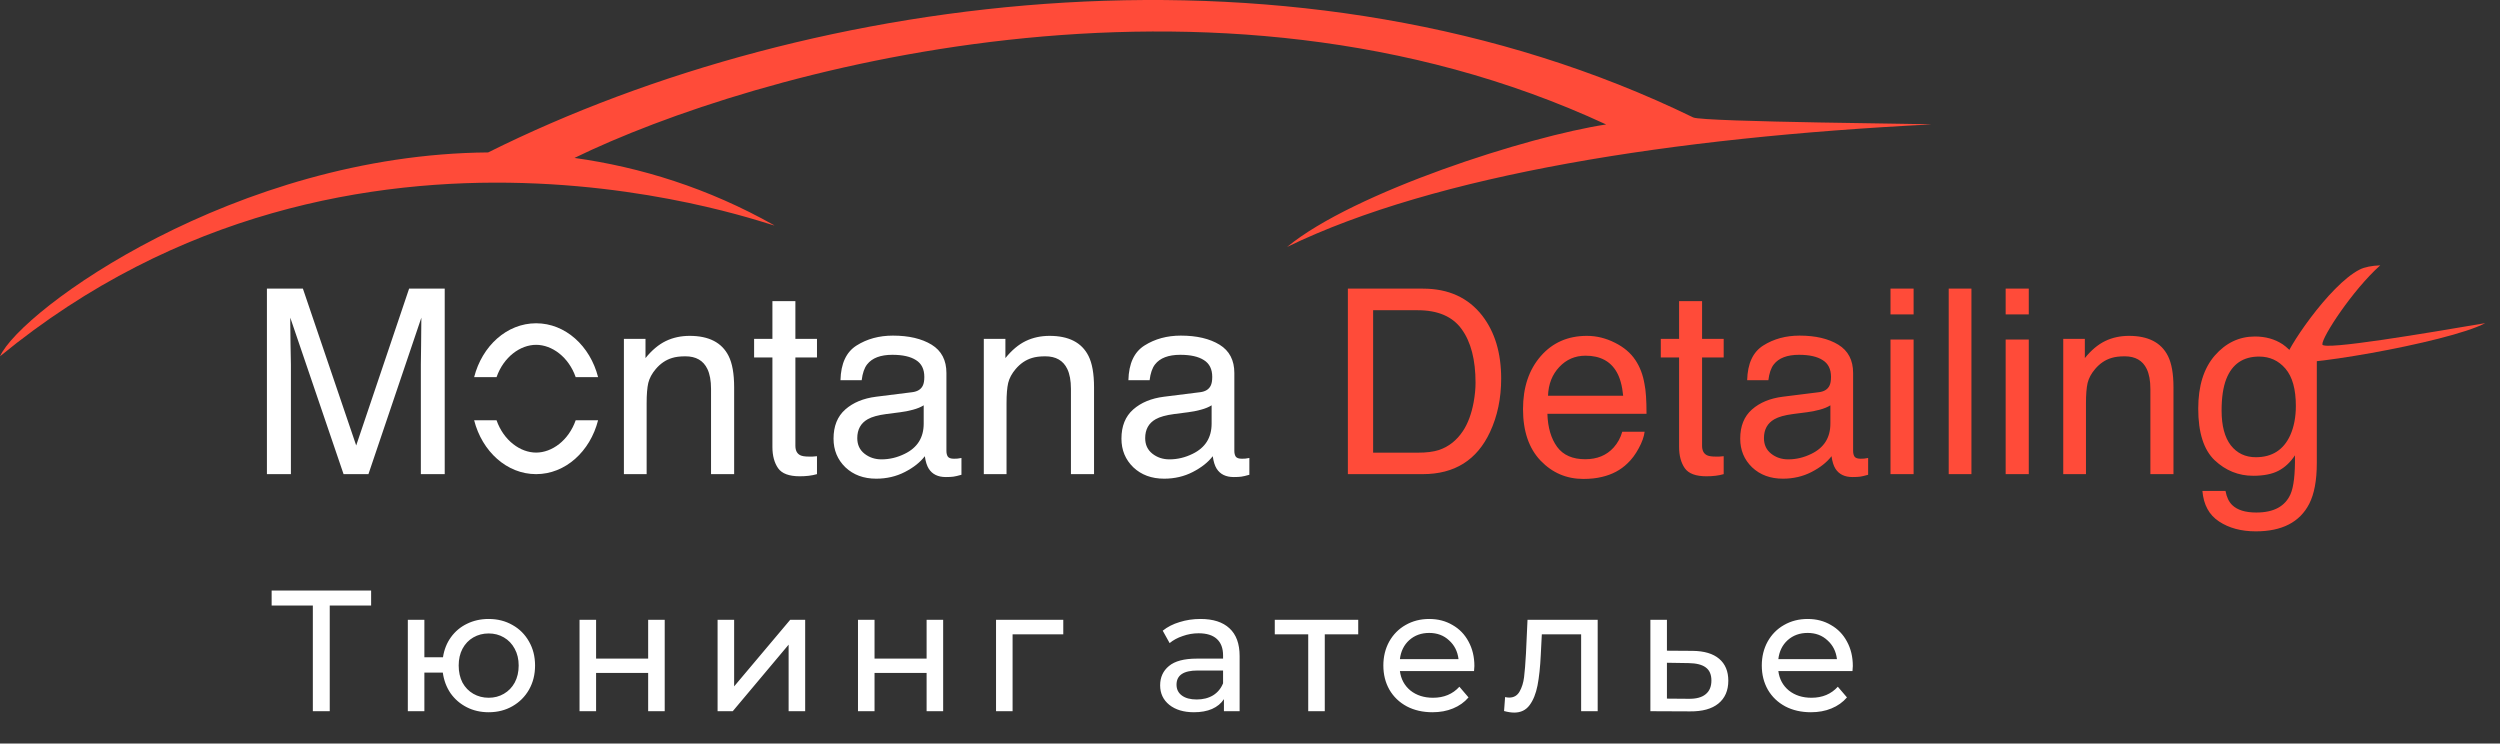
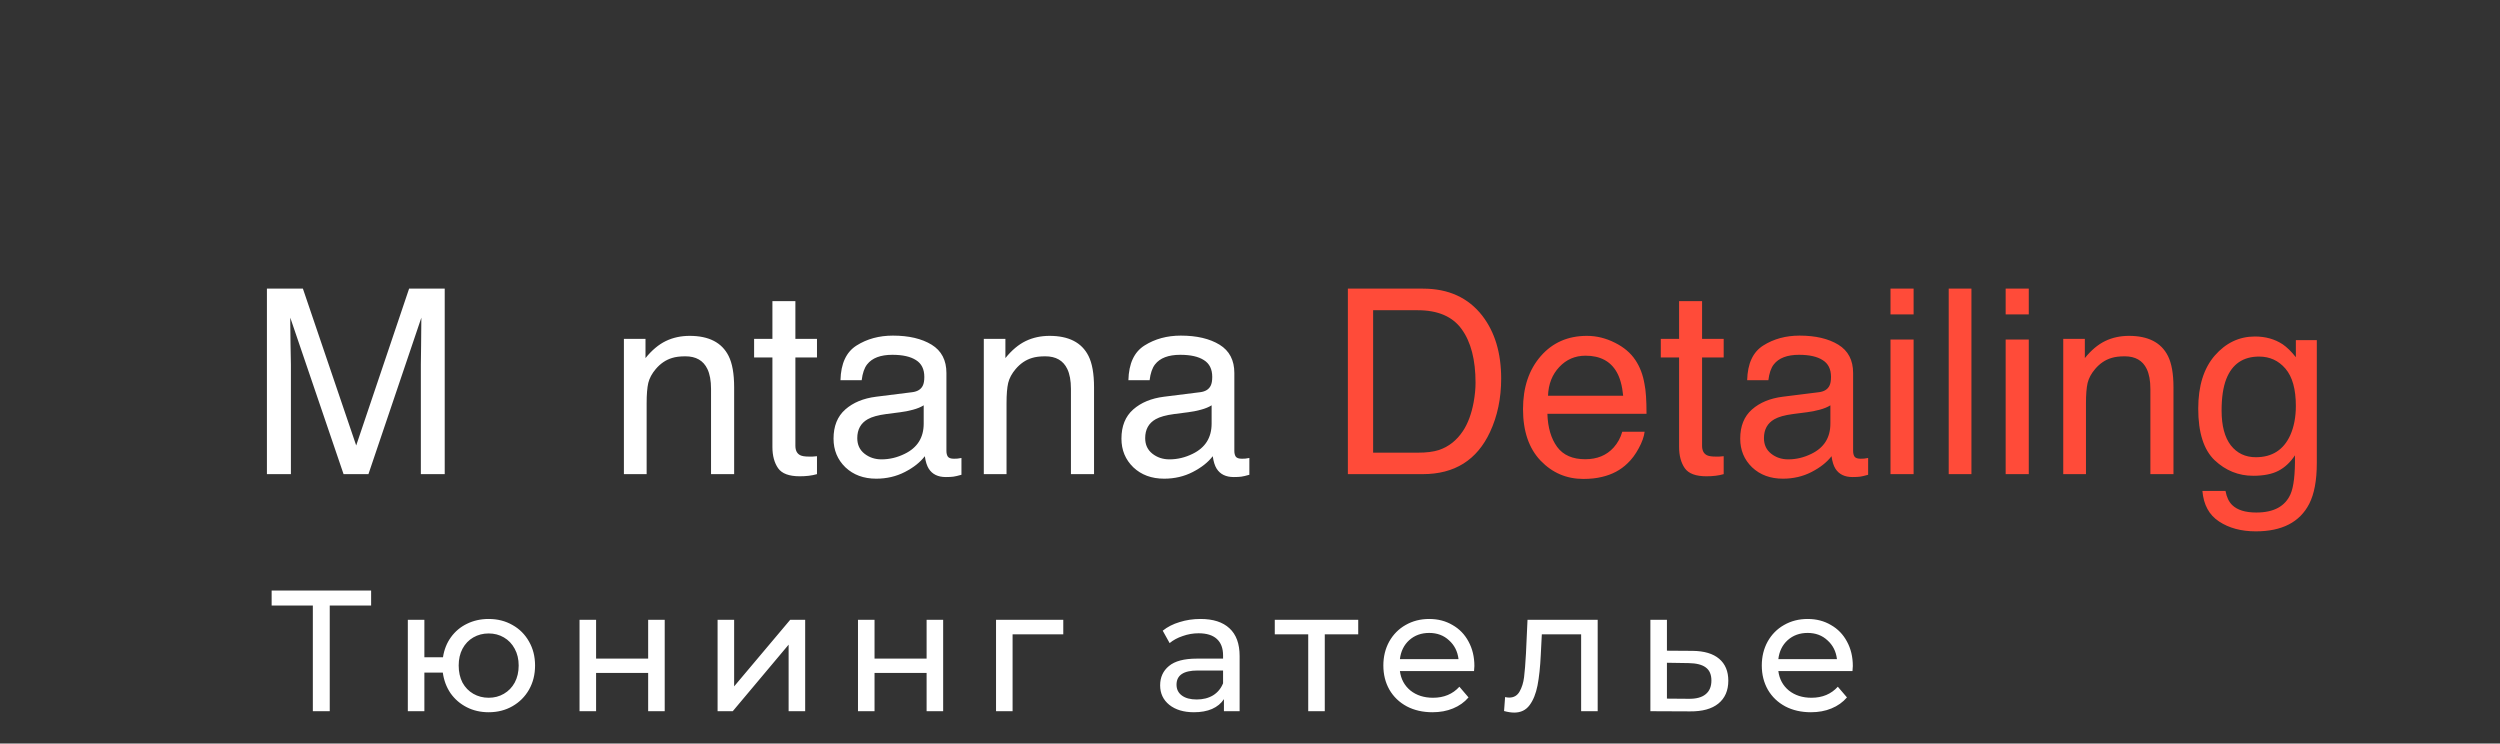
<svg xmlns="http://www.w3.org/2000/svg" width="232" height="69" viewBox="0 0 232 69" fill="none">
  <rect x="0" y="0" width="232" height="69" fill="#333333" stroke="none" />
  <path d="M24.77 26.785H28.109L33.055 41.34L37.965 26.785H41.27V44H39.055V33.84C39.055 33.488 39.062 32.906 39.078 32.094C39.094 31.281 39.102 30.41 39.102 29.48L34.191 44H31.883L26.938 29.48V30.008C26.938 30.43 26.945 31.074 26.961 31.941C26.984 32.801 26.996 33.434 26.996 33.84V44H24.77V26.785ZM57.898 31.449H59.902V33.23C60.496 32.496 61.125 31.969 61.789 31.648C62.453 31.328 63.191 31.168 64.004 31.168C65.785 31.168 66.988 31.789 67.613 33.031C67.957 33.711 68.129 34.684 68.129 35.949V44H65.984V36.09C65.984 35.324 65.871 34.707 65.644 34.238C65.269 33.457 64.59 33.066 63.605 33.066C63.105 33.066 62.695 33.117 62.375 33.219C61.797 33.391 61.289 33.734 60.852 34.25C60.5 34.664 60.27 35.094 60.16 35.539C60.059 35.977 60.008 36.605 60.008 37.426V44H57.898V31.449ZM71.68 27.945H73.812V31.449H75.816V33.172H73.812V41.363C73.812 41.801 73.961 42.094 74.258 42.242C74.422 42.328 74.695 42.371 75.078 42.371C75.18 42.371 75.289 42.371 75.406 42.371C75.523 42.363 75.66 42.352 75.816 42.336V44C75.574 44.07 75.32 44.121 75.055 44.152C74.797 44.184 74.516 44.199 74.211 44.199C73.227 44.199 72.559 43.949 72.207 43.449C71.856 42.941 71.68 42.285 71.68 41.48V33.172H69.981V31.449H71.68V27.945ZM79.555 40.66C79.555 41.27 79.777 41.75 80.223 42.102C80.668 42.453 81.195 42.629 81.805 42.629C82.547 42.629 83.266 42.457 83.961 42.113C85.133 41.543 85.719 40.609 85.719 39.312V37.613C85.461 37.777 85.129 37.914 84.723 38.023C84.316 38.133 83.918 38.211 83.527 38.258L82.25 38.422C81.484 38.523 80.91 38.684 80.527 38.902C79.879 39.27 79.555 39.855 79.555 40.66ZM84.664 36.395C85.148 36.332 85.473 36.129 85.637 35.785C85.731 35.598 85.777 35.328 85.777 34.977C85.777 34.258 85.519 33.738 85.004 33.418C84.496 33.09 83.766 32.926 82.812 32.926C81.711 32.926 80.93 33.223 80.469 33.816C80.211 34.145 80.043 34.633 79.965 35.281H77.996C78.035 33.734 78.535 32.66 79.496 32.059C80.465 31.449 81.586 31.145 82.859 31.145C84.336 31.145 85.535 31.426 86.457 31.988C87.371 32.551 87.828 33.426 87.828 34.613V41.844C87.828 42.062 87.871 42.238 87.957 42.371C88.051 42.504 88.242 42.57 88.531 42.57C88.625 42.57 88.731 42.566 88.848 42.559C88.965 42.543 89.09 42.523 89.223 42.5V44.059C88.894 44.152 88.644 44.211 88.473 44.234C88.301 44.258 88.066 44.27 87.769 44.27C87.043 44.27 86.516 44.012 86.188 43.496C86.016 43.223 85.894 42.836 85.824 42.336C85.394 42.898 84.777 43.387 83.973 43.801C83.168 44.215 82.281 44.422 81.312 44.422C80.148 44.422 79.195 44.07 78.453 43.367C77.719 42.656 77.352 41.77 77.352 40.707C77.352 39.543 77.715 38.641 78.441 38C79.168 37.359 80.121 36.965 81.301 36.816L84.664 36.395ZM91.297 31.449H93.301V33.23C93.894 32.496 94.523 31.969 95.188 31.648C95.852 31.328 96.59 31.168 97.402 31.168C99.184 31.168 100.387 31.789 101.012 33.031C101.355 33.711 101.527 34.684 101.527 35.949V44H99.383V36.09C99.383 35.324 99.269 34.707 99.043 34.238C98.668 33.457 97.988 33.066 97.004 33.066C96.504 33.066 96.094 33.117 95.773 33.219C95.195 33.391 94.688 33.734 94.25 34.25C93.898 34.664 93.668 35.094 93.559 35.539C93.457 35.977 93.406 36.605 93.406 37.426V44H91.297V31.449ZM106.273 40.66C106.273 41.27 106.496 41.75 106.941 42.102C107.387 42.453 107.914 42.629 108.523 42.629C109.266 42.629 109.984 42.457 110.68 42.113C111.852 41.543 112.438 40.609 112.438 39.312V37.613C112.18 37.777 111.848 37.914 111.441 38.023C111.035 38.133 110.637 38.211 110.246 38.258L108.969 38.422C108.203 38.523 107.629 38.684 107.246 38.902C106.598 39.27 106.273 39.855 106.273 40.66ZM111.383 36.395C111.867 36.332 112.191 36.129 112.355 35.785C112.449 35.598 112.496 35.328 112.496 34.977C112.496 34.258 112.238 33.738 111.723 33.418C111.215 33.09 110.484 32.926 109.531 32.926C108.43 32.926 107.648 33.223 107.188 33.816C106.93 34.145 106.762 34.633 106.684 35.281H104.715C104.754 33.734 105.254 32.66 106.215 32.059C107.184 31.449 108.305 31.145 109.578 31.145C111.055 31.145 112.254 31.426 113.176 31.988C114.09 32.551 114.547 33.426 114.547 34.613V41.844C114.547 42.062 114.59 42.238 114.676 42.371C114.77 42.504 114.961 42.57 115.25 42.57C115.344 42.57 115.449 42.566 115.566 42.559C115.684 42.543 115.809 42.523 115.941 42.5V44.059C115.613 44.152 115.363 44.211 115.191 44.234C115.02 44.258 114.785 44.27 114.488 44.27C113.762 44.27 113.234 44.012 112.906 43.496C112.734 43.223 112.613 42.836 112.543 42.336C112.113 42.898 111.496 43.387 110.691 43.801C109.887 44.215 109 44.422 108.031 44.422C106.867 44.422 105.914 44.07 105.172 43.367C104.438 42.656 104.07 41.77 104.07 40.707C104.07 39.543 104.434 38.641 105.16 38C105.887 37.359 106.84 36.965 108.02 36.816L111.383 36.395Z" fill="white" />
  <path d="M131.586 42.008C132.375 42.008 133.023 41.926 133.531 41.762C134.438 41.457 135.18 40.871 135.758 40.004C136.219 39.309 136.551 38.418 136.754 37.332C136.871 36.684 136.93 36.082 136.93 35.527C136.93 33.395 136.504 31.738 135.652 30.559C134.809 29.379 133.445 28.789 131.562 28.789H127.426V42.008H131.586ZM125.082 26.785H132.055C134.422 26.785 136.258 27.625 137.562 29.305C138.727 30.82 139.309 32.762 139.309 35.129C139.309 36.957 138.965 38.609 138.277 40.086C137.066 42.695 134.984 44 132.031 44H125.082V26.785ZM147.266 31.168C148.156 31.168 149.02 31.379 149.855 31.801C150.691 32.215 151.328 32.754 151.766 33.418C152.188 34.051 152.469 34.789 152.609 35.633C152.734 36.211 152.797 37.133 152.797 38.398H143.598C143.637 39.672 143.938 40.695 144.5 41.469C145.062 42.234 145.934 42.617 147.113 42.617C148.215 42.617 149.094 42.254 149.75 41.527C150.125 41.105 150.391 40.617 150.547 40.062H152.621C152.566 40.523 152.383 41.039 152.07 41.609C151.766 42.172 151.422 42.633 151.039 42.992C150.398 43.617 149.605 44.039 148.66 44.258C148.152 44.383 147.578 44.445 146.938 44.445C145.375 44.445 144.051 43.879 142.965 42.746C141.879 41.605 141.336 40.012 141.336 37.965C141.336 35.949 141.883 34.312 142.977 33.055C144.07 31.797 145.5 31.168 147.266 31.168ZM150.629 36.723C150.543 35.809 150.344 35.078 150.031 34.531C149.453 33.516 148.488 33.008 147.137 33.008C146.168 33.008 145.355 33.359 144.699 34.062C144.043 34.758 143.695 35.645 143.656 36.723H150.629ZM155.82 27.945H157.953V31.449H159.957V33.172H157.953V41.363C157.953 41.801 158.102 42.094 158.398 42.242C158.562 42.328 158.836 42.371 159.219 42.371C159.32 42.371 159.43 42.371 159.547 42.371C159.664 42.363 159.801 42.352 159.957 42.336V44C159.715 44.07 159.461 44.121 159.195 44.152C158.938 44.184 158.656 44.199 158.352 44.199C157.367 44.199 156.699 43.949 156.348 43.449C155.996 42.941 155.82 42.285 155.82 41.48V33.172H154.121V31.449H155.82V27.945ZM163.695 40.66C163.695 41.27 163.918 41.75 164.363 42.102C164.809 42.453 165.336 42.629 165.945 42.629C166.688 42.629 167.406 42.457 168.102 42.113C169.273 41.543 169.859 40.609 169.859 39.312V37.613C169.602 37.777 169.27 37.914 168.863 38.023C168.457 38.133 168.059 38.211 167.668 38.258L166.391 38.422C165.625 38.523 165.051 38.684 164.668 38.902C164.02 39.27 163.695 39.855 163.695 40.66ZM168.805 36.395C169.289 36.332 169.613 36.129 169.777 35.785C169.871 35.598 169.918 35.328 169.918 34.977C169.918 34.258 169.66 33.738 169.145 33.418C168.637 33.09 167.906 32.926 166.953 32.926C165.852 32.926 165.07 33.223 164.609 33.816C164.352 34.145 164.184 34.633 164.105 35.281H162.137C162.176 33.734 162.676 32.66 163.637 32.059C164.605 31.449 165.727 31.145 167 31.145C168.477 31.145 169.676 31.426 170.598 31.988C171.512 32.551 171.969 33.426 171.969 34.613V41.844C171.969 42.062 172.012 42.238 172.098 42.371C172.191 42.504 172.383 42.57 172.672 42.57C172.766 42.57 172.871 42.566 172.988 42.559C173.105 42.543 173.23 42.523 173.363 42.5V44.059C173.035 44.152 172.785 44.211 172.613 44.234C172.441 44.258 172.207 44.27 171.91 44.27C171.184 44.27 170.656 44.012 170.328 43.496C170.156 43.223 170.035 42.836 169.965 42.336C169.535 42.898 168.918 43.387 168.113 43.801C167.309 44.215 166.422 44.422 165.453 44.422C164.289 44.422 163.336 44.07 162.594 43.367C161.859 42.656 161.492 41.77 161.492 40.707C161.492 39.543 161.855 38.641 162.582 38C163.309 37.359 164.262 36.965 165.441 36.816L168.805 36.395ZM175.438 31.508H177.582V44H175.438V31.508ZM175.438 26.785H177.582V29.176H175.438V26.785ZM180.84 26.785H182.949V44H180.84V26.785ZM186.125 31.508H188.27V44H186.125V31.508ZM186.125 26.785H188.27V29.176H186.125V26.785ZM191.469 31.449H193.473V33.23C194.066 32.496 194.695 31.969 195.359 31.648C196.023 31.328 196.762 31.168 197.574 31.168C199.355 31.168 200.559 31.789 201.184 33.031C201.527 33.711 201.699 34.684 201.699 35.949V44H199.555V36.09C199.555 35.324 199.441 34.707 199.215 34.238C198.84 33.457 198.16 33.066 197.176 33.066C196.676 33.066 196.266 33.117 195.945 33.219C195.367 33.391 194.859 33.734 194.422 34.25C194.07 34.664 193.84 35.094 193.73 35.539C193.629 35.977 193.578 36.605 193.578 37.426V44H191.469V31.449ZM209.258 31.227C210.242 31.227 211.102 31.469 211.836 31.953C212.234 32.227 212.641 32.625 213.055 33.148V31.566H215V42.98C215 44.574 214.766 45.832 214.297 46.754C213.422 48.457 211.77 49.309 209.34 49.309C207.988 49.309 206.852 49.004 205.93 48.395C205.008 47.793 204.492 46.848 204.383 45.559H206.527C206.629 46.121 206.832 46.555 207.137 46.859C207.613 47.328 208.363 47.562 209.387 47.562C211.004 47.562 212.062 46.992 212.562 45.852C212.859 45.18 212.996 43.98 212.973 42.254C212.551 42.895 212.043 43.371 211.449 43.684C210.855 43.996 210.07 44.152 209.094 44.152C207.734 44.152 206.543 43.672 205.52 42.711C204.504 41.742 203.996 40.145 203.996 37.918C203.996 35.816 204.508 34.176 205.531 32.996C206.562 31.816 207.805 31.227 209.258 31.227ZM213.055 37.672C213.055 36.117 212.734 34.965 212.094 34.215C211.453 33.465 210.637 33.09 209.645 33.09C208.16 33.09 207.145 33.785 206.598 35.176C206.309 35.918 206.164 36.891 206.164 38.094C206.164 39.508 206.449 40.586 207.02 41.328C207.598 42.062 208.371 42.43 209.34 42.43C210.855 42.43 211.922 41.746 212.539 40.379C212.883 39.605 213.055 38.703 213.055 37.672Z" fill="#FF4B39" />
-   <path fill-rule="evenodd" clip-rule="evenodd" d="M0 33.065C33.05 5.94 72.44 21.363 71.85 20.907C65.71 17.447 59.44 15.512 53.31 14.656C69.74 6.647 112.28 -5.511 149.05 11.55C141.84 12.638 125.63 17.819 119.44 22.917C133.28 16.191 155.3 12.749 179.15 11.55C180.28 11.494 158 11.335 157.13 10.898C120.69 -6.85 75.4 -0.86 45.3 14.145C21.87 14.322 1.98 28.721 0 33.065Z" fill="#FF4B39" />
-   <path fill-rule="evenodd" clip-rule="evenodd" d="M212.039 33.495C211.992 32.665 216.157 26.43 218.981 25.013C219.436 24.783 220.112 24.653 220.886 24.623C218.313 26.925 215.467 31.287 215.514 31.962C215.53 32.557 225.358 30.883 230.63 29.987C227.211 31.814 212.06 34.381 212.039 33.495Z" fill="#FF4B39" />
  <path d="M34.44 56.192H30.6V66H29.032V56.192H25.208V54.8H34.44V56.192ZM45.349 57.44C46.171 57.44 46.907 57.627 47.557 58C48.208 58.363 48.72 58.875 49.093 59.536C49.467 60.187 49.654 60.928 49.654 61.76C49.654 62.592 49.467 63.339 49.093 64C48.72 64.651 48.208 65.163 47.557 65.536C46.907 65.909 46.171 66.096 45.349 66.096C44.603 66.096 43.925 65.941 43.318 65.632C42.709 65.323 42.208 64.891 41.813 64.336C41.429 63.771 41.19 63.131 41.093 62.416H39.382V66H37.846V57.52H39.382V60.992H41.109C41.216 60.288 41.462 59.669 41.846 59.136C42.24 58.592 42.736 58.176 43.334 57.888C43.941 57.589 44.614 57.44 45.349 57.44ZM45.349 64.752C45.872 64.752 46.342 64.629 46.758 64.384C47.184 64.139 47.52 63.792 47.766 63.344C48.011 62.885 48.133 62.357 48.133 61.76C48.133 61.173 48.011 60.656 47.766 60.208C47.52 59.749 47.184 59.397 46.758 59.152C46.342 58.907 45.872 58.784 45.349 58.784C44.827 58.784 44.352 58.907 43.925 59.152C43.499 59.397 43.163 59.749 42.917 60.208C42.683 60.656 42.566 61.173 42.566 61.76C42.566 62.357 42.683 62.885 42.917 63.344C43.163 63.792 43.499 64.139 43.925 64.384C44.352 64.629 44.827 64.752 45.349 64.752ZM53.781 57.52H55.317V61.12H60.149V57.52H61.685V66H60.149V62.448H55.317V66H53.781V57.52ZM66.592 57.52H68.128V63.696L73.328 57.52H74.72V66H73.184V59.824L68 66H66.592V57.52ZM79.621 57.52H81.157V61.12H85.989V57.52H87.525V66H85.989V62.448H81.157V66H79.621V57.52ZM98.672 58.864H93.968V66H92.432V57.52H98.672V58.864ZM111.405 57.44C112.578 57.44 113.474 57.728 114.093 58.304C114.722 58.88 115.037 59.739 115.037 60.88V66H113.581V64.88C113.325 65.275 112.957 65.579 112.477 65.792C112.008 65.995 111.448 66.096 110.797 66.096C109.848 66.096 109.085 65.867 108.509 65.408C107.944 64.949 107.661 64.347 107.661 63.6C107.661 62.853 107.933 62.256 108.477 61.808C109.021 61.349 109.885 61.12 111.069 61.12H113.501V60.816C113.501 60.155 113.309 59.648 112.925 59.296C112.541 58.944 111.976 58.768 111.229 58.768C110.728 58.768 110.237 58.853 109.757 59.024C109.277 59.184 108.872 59.403 108.541 59.68L107.901 58.528C108.338 58.176 108.861 57.909 109.469 57.728C110.077 57.536 110.722 57.44 111.405 57.44ZM111.053 64.912C111.64 64.912 112.146 64.784 112.573 64.528C113 64.261 113.309 63.888 113.501 63.408V62.224H111.133C109.832 62.224 109.181 62.661 109.181 63.536C109.181 63.963 109.346 64.299 109.677 64.544C110.008 64.789 110.466 64.912 111.053 64.912ZM126.043 58.864H122.939V66H121.403V58.864H118.299V57.52H126.043V58.864ZM136.823 61.808C136.823 61.925 136.812 62.08 136.791 62.272H129.911C130.007 63.019 130.332 63.621 130.887 64.08C131.452 64.528 132.151 64.752 132.983 64.752C133.996 64.752 134.812 64.411 135.431 63.728L136.279 64.72C135.895 65.168 135.415 65.509 134.839 65.744C134.273 65.979 133.639 66.096 132.935 66.096C132.039 66.096 131.244 65.915 130.551 65.552C129.857 65.179 129.319 64.661 128.935 64C128.561 63.339 128.375 62.592 128.375 61.76C128.375 60.939 128.556 60.197 128.919 59.536C129.292 58.875 129.799 58.363 130.439 58C131.089 57.627 131.82 57.44 132.631 57.44C133.441 57.44 134.161 57.627 134.791 58C135.431 58.363 135.927 58.875 136.279 59.536C136.641 60.197 136.823 60.955 136.823 61.808ZM132.631 58.736C131.895 58.736 131.276 58.96 130.775 59.408C130.284 59.856 129.996 60.443 129.911 61.168H135.351C135.265 60.453 134.972 59.872 134.471 59.424C133.98 58.965 133.367 58.736 132.631 58.736ZM148.265 57.52V66H146.729V58.864H143.081L142.985 60.752C142.932 61.893 142.83 62.848 142.681 63.616C142.532 64.373 142.286 64.981 141.945 65.44C141.604 65.899 141.129 66.128 140.521 66.128C140.244 66.128 139.929 66.08 139.577 65.984L139.673 64.688C139.812 64.72 139.94 64.736 140.057 64.736C140.484 64.736 140.804 64.549 141.017 64.176C141.23 63.803 141.369 63.36 141.433 62.848C141.497 62.336 141.556 61.605 141.609 60.656L141.753 57.52H148.265ZM157.075 60.4C158.152 60.411 158.974 60.656 159.539 61.136C160.104 61.616 160.387 62.293 160.387 63.168C160.387 64.085 160.078 64.795 159.459 65.296C158.851 65.787 157.976 66.027 156.835 66.016L153.155 66V57.52H154.691V60.384L157.075 60.4ZM156.707 64.848C157.4 64.859 157.923 64.72 158.275 64.432C158.638 64.144 158.819 63.717 158.819 63.152C158.819 62.597 158.643 62.192 158.291 61.936C157.95 61.68 157.422 61.547 156.707 61.536L154.691 61.504V64.832L156.707 64.848ZM171.942 61.808C171.942 61.925 171.931 62.08 171.91 62.272H165.03C165.126 63.019 165.451 63.621 166.006 64.08C166.571 64.528 167.27 64.752 168.102 64.752C169.115 64.752 169.931 64.411 170.55 63.728L171.398 64.72C171.014 65.168 170.534 65.509 169.958 65.744C169.393 65.979 168.758 66.096 168.054 66.096C167.158 66.096 166.363 65.915 165.67 65.552C164.977 65.179 164.438 64.661 164.054 64C163.681 63.339 163.494 62.592 163.494 61.76C163.494 60.939 163.675 60.197 164.038 59.536C164.411 58.875 164.918 58.363 165.558 58C166.209 57.627 166.939 57.44 167.75 57.44C168.561 57.44 169.281 57.627 169.91 58C170.55 58.363 171.046 58.875 171.398 59.536C171.761 60.197 171.942 60.955 171.942 61.808ZM167.75 58.736C167.014 58.736 166.395 58.96 165.894 59.408C165.403 59.856 165.115 60.443 165.03 61.168H170.47C170.385 60.453 170.091 59.872 169.59 59.424C169.099 58.965 168.486 58.736 167.75 58.736Z" fill="white" />
-   <path fill-rule="evenodd" clip-rule="evenodd" d="M53.424 39C52.766 40.881 51.219 42 49.752 42C48.284 42 46.737 40.881 46.079 39H44C44.738 41.892 47.033 44 49.752 44C52.47 44 54.766 41.892 55.503 39H53.424ZM46.079 35C46.737 33.119 48.284 32 49.752 32C51.219 32 52.766 33.119 53.424 35H55.503C54.766 32.108 52.47 30 49.752 30C47.033 30 44.738 32.108 44 35H46.079Z" fill="white" />
</svg>